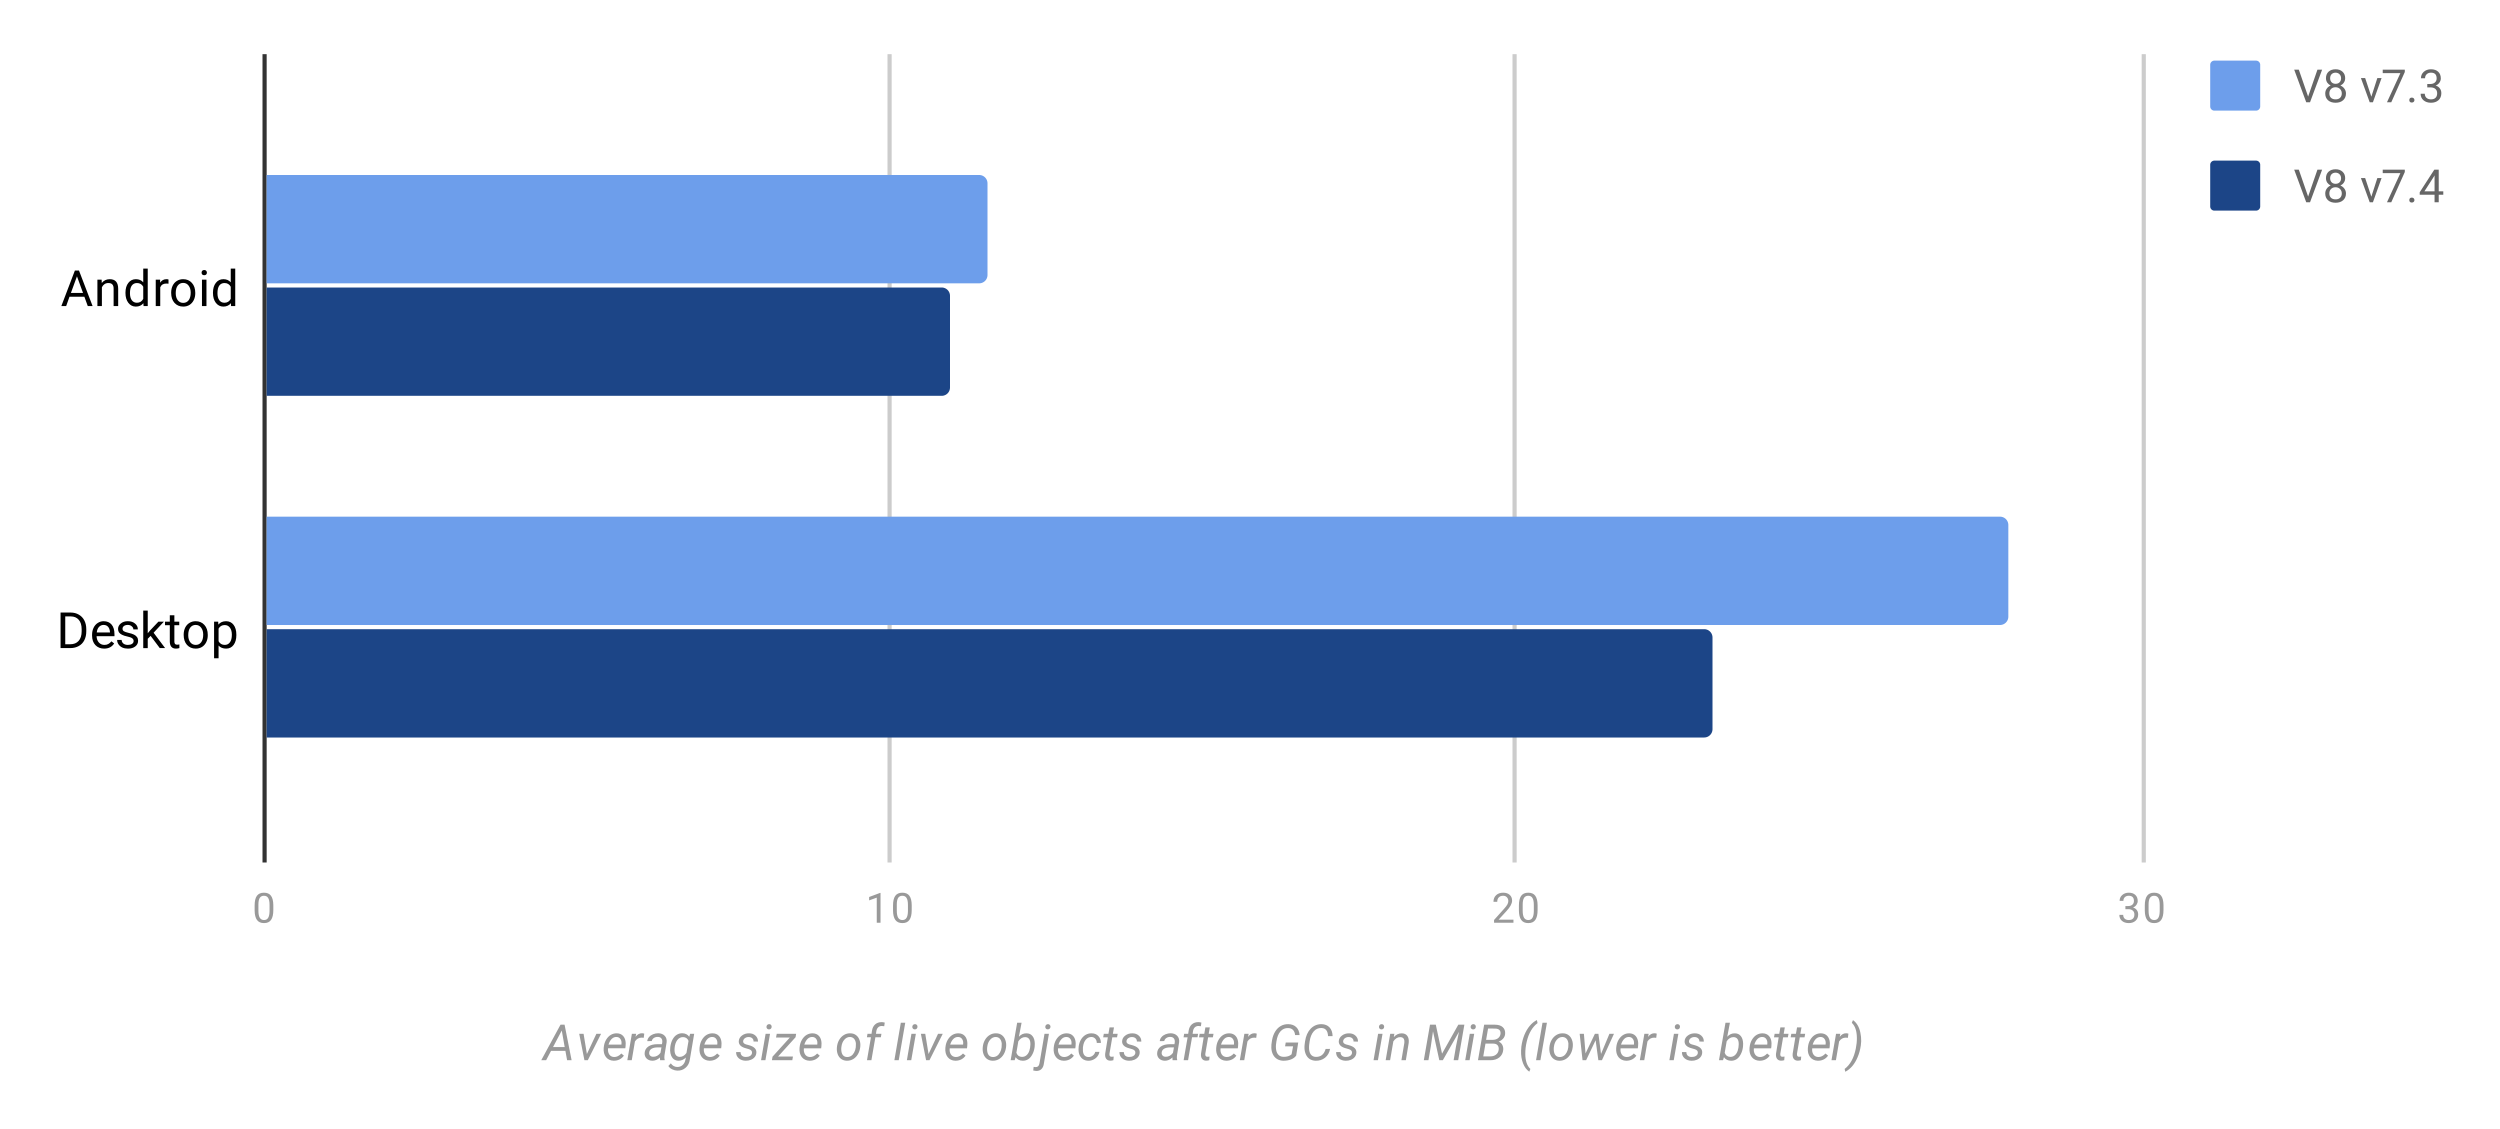
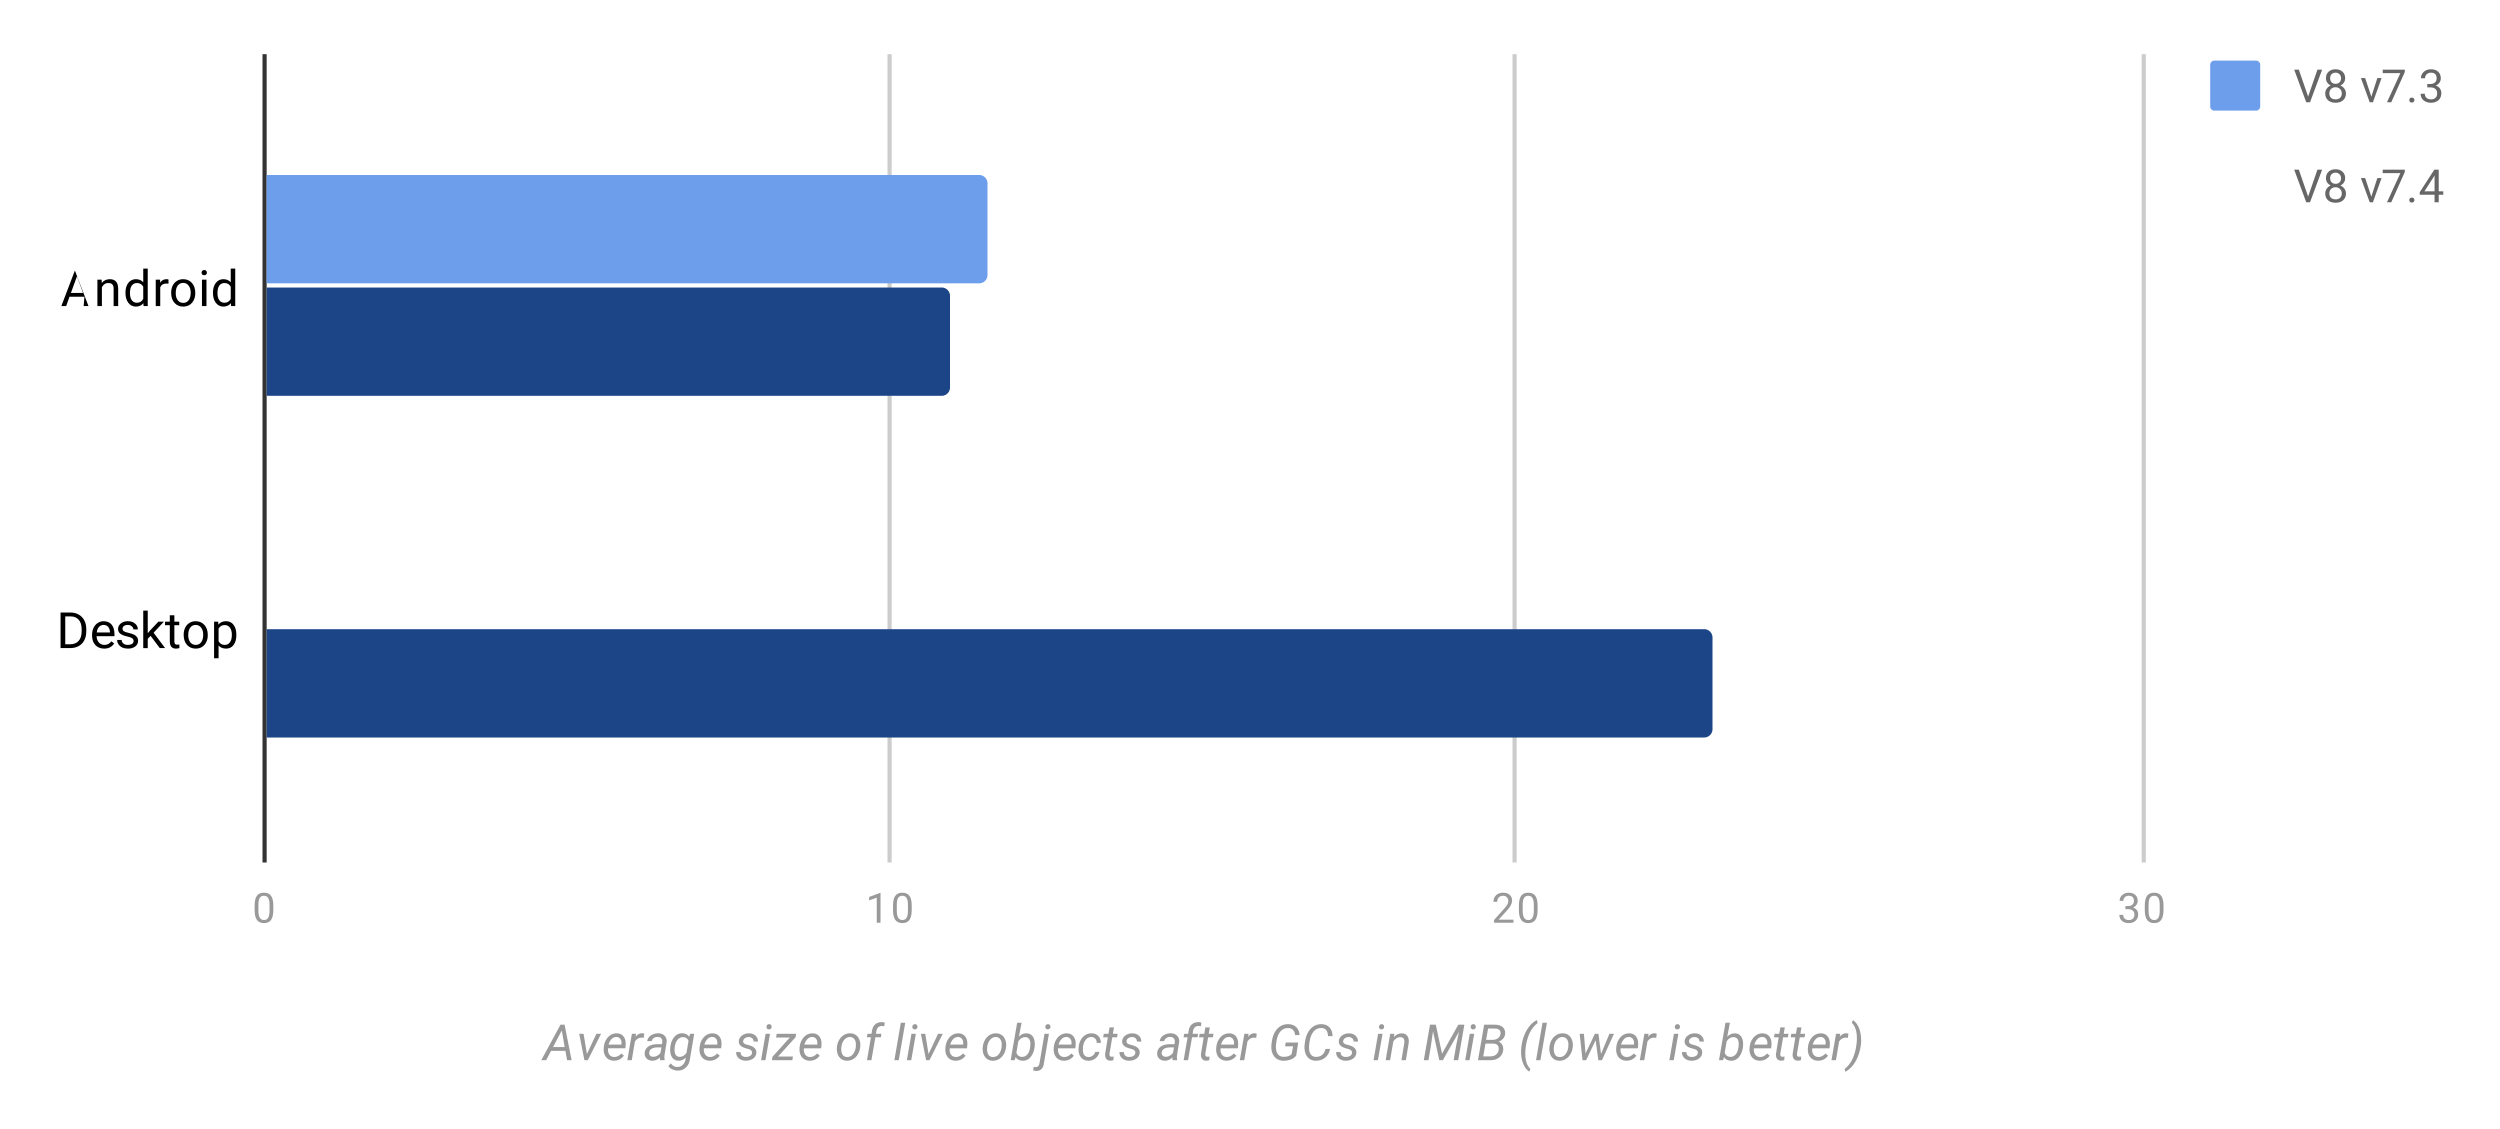
<svg xmlns="http://www.w3.org/2000/svg" fill="none" height="271" stroke-linecap="square" stroke-miterlimit="10" width="600">
  <clipPath id="a">
    <path d="m63.55 13.55h450.64v192.9h-450.64z" />
  </clipPath>
  <path d="m0 0h600v271h-600z" fill="#fff" />
  <path d="m63.5 13.5v193" stroke="#333" stroke-linecap="butt" />
  <path d="m213.5 13.5v193m150-193v193m151-193v193" stroke="#ccc" stroke-linecap="butt" />
  <path clip-path="url(#a)" d="m64 68v-26h171a2 2 0 0 1 2 2v22a2 2 0 0 1 -2 2z" />
  <path clip-path="url(#a)" d="m64 68v-26h171a2 2 0 0 1 2 2v22a2 2 0 0 1 -2 2z" fill="#6d9eeb" />
  <path clip-path="url(#a)" d="m64 150v-26h416a2 2 0 0 1 2 2v22a2 2 0 0 1 -2 2z" />
-   <path clip-path="url(#a)" d="m64 150v-26h416a2 2 0 0 1 2 2v22a2 2 0 0 1 -2 2z" fill="#6d9eeb" />
  <path clip-path="url(#a)" d="m64 95v-26h162a2 2 0 0 1 2 2v22a2 2 0 0 1 -2 2z" />
  <path clip-path="url(#a)" d="m64 95v-26h162a2 2 0 0 1 2 2v22a2 2 0 0 1 -2 2z" fill="#1c4587" />
  <path clip-path="url(#a)" d="m64 177v-26h345a2 2 0 0 1 2 2v22a2 2 0 0 1 -2 2z" />
  <path clip-path="url(#a)" d="m64 177v-26h345a2 2 0 0 1 2 2v22a2 2 0 0 1 -2 2z" fill="#1c4587" />
  <path d="m135.698 252.216h-3.453l-1.172 2.234h-1.172l4.625-8.531h.969l1.688 8.531h-1.079zm-2.969-.922h2.797l-.703-3.969zm8.125 1.672 2.282-4.86h1.125l-3.188 6.344h-.812l-1.25-6.344h1.047zm6.438 1.609q-1.188-.031-1.86-.875-.656-.86-.546-2.188l.03-.25q.095-.937.548-1.718.469-.782 1.125-1.172.672-.39 1.437-.375.969.015 1.531.64.563.625.61 1.704.016.375-.031.765l-.063.485h-4.14q-.11.859.28 1.468.391.594 1.173.625.937.016 1.734-.843l.61.515q-.407.578-1.032.906-.625.313-1.406.313zm.672-5.703q-.656-.016-1.14.453-.485.453-.782 1.375h3.094l.015-.094q.094-.734-.234-1.219-.328-.5-.953-.515zm6.531.203-.5-.047q-1.016 0-1.61.922l-.765 4.5h-1.063l1.094-6.344h1.031l-.156.735q.672-.891 1.578-.86.203 0 .516.094zm3.938 5.375q-.047-.172-.047-.328l.015-.344q-.86.813-1.844.797-.843-.016-1.374-.531-.516-.532-.47-1.313.063-1 .876-1.562.828-.563 2.172-.563h1.109l.078-.5q.047-.578-.234-.906-.266-.328-.828-.344-.547-.015-.97.266-.405.281-.5.734l-1.077.016q.062-.563.437-.985.375-.437.969-.671.61-.235 1.25-.235.984.031 1.531.61.563.578.469 1.53l-.516 3.141-.03.454q-.017.312.077.64l-.015.094zm-1.672-.828q.515.015.968-.235.453-.25.782-.703l.234-1.312h-.813q-1 0-1.53.312-.532.313-.594.891-.063.453.203.75.265.297.75.297zm4.109-2.36q.14-1.03.547-1.796.422-.766 1.016-1.125.609-.375 1.328-.36 1.093.031 1.656.844l.219-.719h.968l-1.047 6.203q-.171 1.22-1 1.938-.812.734-2 .703-.64-.016-1.234-.313-.594-.28-.922-.796l.594-.641q.578.844 1.516.875.765.016 1.28-.438.532-.437.704-1.265l.11-.563q-.766.782-1.813.766-.594-.031-1.031-.328-.422-.297-.672-.86-.235-.578-.266-1.28 0-.36.047-.845zm1.016.61q-.016.844.28 1.297.313.453.938.484.953.016 1.641-.937l.5-2.907q-.36-.875-1.281-.906-.86-.016-1.422.719-.547.719-.64 1.953zm8.406 2.703q-1.188-.031-1.86-.875-.656-.86-.546-2.188l.03-.25q.095-.937.548-1.718.469-.782 1.125-1.172.672-.39 1.437-.375.969.015 1.531.64.563.625.61 1.704.016.375-.031.765l-.063.485h-4.14q-.11.859.28 1.468.391.594 1.173.625.937.016 1.734-.843l.61.515q-.407.578-1.032.906-.625.313-1.406.313zm.672-5.703q-.656-.016-1.14.453-.485.453-.782 1.375h3.094l.015-.094q.094-.734-.234-1.219-.328-.5-.953-.515zm9.515 3.86q.094-.657-.718-.923l-1.11-.328q-1.39-.484-1.344-1.594.047-.828.766-1.359.719-.547 1.703-.531.953 0 1.547.562.61.547.594 1.422l-1.063-.015q.016-.47-.297-.766-.312-.297-.828-.313-.547-.015-.937.266-.375.266-.438.703-.078.547.672.797l.531.14q1.094.282 1.547.735.47.453.422 1.125-.031.594-.39 1.031-.344.438-.938.672-.578.235-1.234.219-1.016-.016-1.672-.594-.656-.578-.625-1.484h1.062q0 .531.328.86.344.312.938.312.578.015 1-.235.422-.25.484-.703zm3.22 1.718h-1.048l1.094-6.344h1.063l-1.11 6.344zm.874-8.656q.266-.016.438.156.187.172.187.453t-.172.469q-.172.172-.453.187-.281 0-.453-.172-.172-.171-.172-.437.016-.281.172-.453.172-.188.453-.203zm2.172 7.765h3.563l-.157.891h-4.89l.14-.844 4.156-4.594h-3.312l.172-.906h4.656l-.14.828zm7.547 1.016q-1.188-.031-1.86-.875-.656-.86-.546-2.188l.03-.25q.095-.937.548-1.718.469-.782 1.125-1.172.672-.39 1.437-.375.969.015 1.531.64.563.625.61 1.704.016.375-.031.765l-.063.485h-4.14q-.11.859.28 1.468.391.594 1.173.625.937.016 1.734-.843l.61.515q-.407.578-1.032.906-.625.313-1.406.313zm.672-5.703q-.656-.016-1.14.453-.485.453-.782 1.375h3.094l.015-.094q.094-.734-.234-1.219-.328-.5-.953-.515zm9.11-.875q.796 0 1.358.422.579.422.844 1.172.281.734.188 1.625l-.016.125q-.11.921-.547 1.671-.437.75-1.14 1.172-.688.407-1.532.391-.78-.016-1.359-.438-.563-.421-.828-1.14-.266-.735-.188-1.61.078-.984.516-1.765.453-.797 1.156-1.219.703-.437 1.547-.406zm-2.157 3.39q-.047.375 0 .766.062.703.406 1.11.36.406.953.421.531.016.969-.25.453-.28.75-.843.313-.563.39-1.25.048-.547.032-.907-.078-.718-.438-1.125-.359-.406-.953-.437-.812-.016-1.39.656-.578.656-.703 1.734zm6.156 3.063.953-5.5h-.969l.141-.844h.969l.11-.75q.156-.953.734-1.484.625-.563 1.578-.563.297 0 .75.11l-.125.875q-.281-.047-.578-.063-.547 0-.891.344t-.422.906l-.094.625h1.313l-.14.844h-1.313l-.953 5.5zm7.625 0h-1.047l1.547-9h1.063zm3 0h-1.047l1.094-6.344h1.063zm.875-8.656q.266-.016.438.156.187.172.187.453t-.172.469q-.172.172-.453.187-.281 0-.453-.172-.172-.171-.172-.437.016-.281.172-.453.172-.188.453-.203zm3.281 7.172 2.282-4.86h1.125l-3.188 6.344h-.812l-1.25-6.344h1.047zm6.438 1.609q-1.188-.031-1.86-.875-.656-.86-.546-2.188l.03-.25q.095-.937.548-1.718.469-.782 1.125-1.172.672-.39 1.437-.375.969.015 1.531.64.563.625.61 1.704.016.375-.031.765l-.063.485h-4.14q-.11.859.28 1.468.391.594 1.173.625.937.016 1.734-.843l.61.515q-.407.578-1.032.906-.625.313-1.406.313zm.672-5.703q-.656-.016-1.14.453-.485.453-.782 1.375h3.094l.015-.094q.094-.734-.234-1.219-.328-.5-.953-.515zm9.11-.875q.796 0 1.358.422.579.422.844 1.172.281.734.188 1.625l-.016.125q-.11.921-.547 1.671-.437.75-1.14 1.172-.688.407-1.532.391-.78-.016-1.359-.438-.563-.421-.828-1.14-.266-.735-.188-1.61.078-.984.516-1.765.453-.797 1.156-1.219.703-.437 1.547-.406zm-2.157 3.39q-.047.375 0 .766.062.703.406 1.11.36.406.953.421.531.016.969-.25.453-.28.75-.843.313-.563.39-1.25.048-.547.032-.907-.078-.718-.438-1.125-.359-.406-.953-.437-.812-.016-1.39.656-.578.656-.703 1.734zm11.39-.078q-.124.97-.546 1.75-.407.782-1 1.157-.594.375-1.313.359-1.14-.031-1.703-.86l-.219.735h-.969l1.563-9h1.063l-.641 3.36q.766-.844 1.844-.813.922.015 1.422.672.515.64.546 1.797 0 .375-.03.718zm-1.015-.609q.031-.86-.281-1.313-.297-.453-.938-.484-.984-.016-1.672 1l-.469 2.766q.344.953 1.313.984.625.016 1.094-.375.469-.39.703-1.094.234-.703.25-1.484zm4.453-2.594-1.203 7.094q-.11.906-.594 1.375t-1.266.453q-.312-.016-.703-.11l.094-.874q.219.047.5.062.75 0 .906-.906l1.203-7.094zm-.875-1.656q0-.281.172-.453.172-.188.453-.203.266-.016.438.172.187.171.187.437 0 .281-.188.469-.171.172-.453.172-.25.015-.437-.157-.172-.171-.172-.437zm4.422 8.125q-1.188-.031-1.86-.875-.656-.86-.546-2.188l.03-.25q.095-.937.548-1.718.469-.782 1.125-1.172.672-.39 1.437-.375.969.015 1.531.64.563.625.61 1.704.016.375-.031.765l-.063.485h-4.14q-.11.859.28 1.468.391.594 1.173.625.937.016 1.734-.843l.61.515q-.407.578-1.032.906-.625.313-1.406.313zm.672-5.703q-.656-.016-1.14.453-.485.453-.782 1.375h3.094l.015-.094q.094-.734-.234-1.219-.328-.5-.953-.515zm5.265 4.812q.563.016 1.016-.328.469-.344.61-.906h1q-.094.594-.485 1.094-.375.484-.969.765-.594.282-1.219.266-.796-.016-1.343-.422-.547-.406-.813-1.125-.25-.719-.156-1.61l.016-.296q.125-.906.546-1.625.422-.719 1.094-1.125.688-.406 1.5-.375 1 .015 1.594.672.594.64.594 1.625h-.985q-.015-.625-.359-1-.328-.39-.89-.422-.829-.016-1.376.625-.546.625-.687 1.765l-.016.157q-.031.375 0 .765.031.688.375 1.094.344.39.953.406zm6.125-7.109-.265 1.531h1.156l-.156.844h-1.14l-.673 3.938q-.015.156 0 .28.047.454.5.454.188 0 .516-.047l-.078.875q-.39.11-.781.11-.625-.016-.954-.47-.312-.453-.234-1.218l.64-3.922h-1.124l.156-.844h1.11l.265-1.531zm5.125 6.156q.094-.656-.718-.922l-1.11-.328q-1.39-.484-1.344-1.594.047-.828.766-1.359.719-.547 1.703-.531.953 0 1.547.562.61.547.594 1.422l-1.063-.015q.016-.47-.296-.766-.313-.297-.829-.313-.546-.015-.937.266-.375.266-.438.703-.078.547.672.797l.531.14q1.094.282 1.547.735.47.453.422 1.125-.031.594-.39 1.031-.344.438-.938.672-.578.235-1.234.219-1.016-.016-1.672-.594-.656-.578-.625-1.484h1.062q0 .531.329.86.343.312.937.312.578.015 1-.235.422-.25.484-.703zm8.954 1.719q-.047-.172-.047-.328l.015-.344q-.86.813-1.844.797-.843-.016-1.375-.531-.515-.532-.468-1.313.062-1 .875-1.562.828-.563 2.172-.563h1.109l.078-.5q.047-.578-.234-.906-.266-.328-.828-.344-.547-.015-.97.266-.405.281-.5.734l-1.077.016q.062-.563.437-.985.375-.437.969-.671.61-.235 1.25-.235.984.031 1.531.61.563.578.469 1.53l-.516 3.141-.03.454q-.017.312.077.64l-.015.094h-1.079zm-1.672-.828q.515.015.968-.235.454-.25.782-.703l.234-1.312h-.813q-1 0-1.53.312-.532.313-.594.891-.063.453.203.75.265.297.75.297zm4.312.828.953-5.5h-.969l.141-.844h.969l.11-.75q.156-.953.734-1.484.625-.563 1.578-.563.297 0 .75.11l-.125.875q-.281-.047-.578-.063-.547 0-.891.344t-.422.906l-.094.625h1.313l-.14.844h-1.313l-.953 5.5zm6.281-7.875-.265 1.531h1.156l-.156.844h-1.14l-.673 3.938q-.015.156 0 .28.047.454.5.454.188 0 .516-.047l-.078.875q-.39.11-.781.11-.625-.016-.954-.47-.312-.453-.234-1.218l.64-3.922h-1.124l.156-.844h1.11l.265-1.531zm3.938 8q-1.188-.031-1.86-.875-.656-.86-.546-2.188l.03-.25q.095-.937.548-1.718.469-.782 1.125-1.172.672-.39 1.437-.375.969.015 1.531.64.563.625.61 1.704.016.375-.031.765l-.063.485h-4.14q-.11.859.28 1.468.391.594 1.173.625.937.016 1.734-.843l.61.515q-.407.578-1.032.906-.625.313-1.406.313zm.672-5.703q-.656-.016-1.14.453-.485.453-.782 1.375h3.094l.015-.094q.094-.734-.234-1.219-.328-.5-.953-.515zm6.531.203-.5-.047q-1.016 0-1.61.922l-.765 4.5h-1.063l1.094-6.344h1.031l-.156.735q.672-.891 1.578-.86.204 0 .516.094zm9.594 4.25q-.422.61-1.25.938-.813.312-1.86.312-.843-.031-1.468-.406t-.985-1.063q-.36-.703-.406-1.594-.047-.703.172-1.89.219-1.188.75-2.047.531-.875 1.328-1.328.797-.469 1.828-.453 1.203.031 1.906.718.704.672.797 1.907h-1.078q-.078-.797-.5-1.235-.422-.437-1.156-.453-1.11-.047-1.86.797-.734.828-.968 2.422l-.11.813-.015.453q0 1.156.469 1.78.484.626 1.343.641 1.235.032 1.953-.609l.36-1.906h-1.922l.156-.922h3zm8.125-1.594q-.235 1.328-1.188 2.11-.953.765-2.281.734-.797-.031-1.39-.39-.594-.376-.923-1.079-.328-.703-.359-1.547-.015-.484.047-.937l.094-.703q.281-1.922 1.344-3.032 1.078-1.109 2.625-1.093 1.203.031 1.906.781.703.75.734 2.094h-1.094q-.078-1.797-1.406-1.938l-.187-.015q-1.11-.032-1.86.828-.734.86-.953 2.328l-.125.89-.031.516q-.031 1.078.375 1.719.422.625 1.25.656.89.016 1.469-.437.593-.454.89-1.47zm5.265 1q.094-.656-.718-.922l-1.11-.328q-1.39-.484-1.344-1.594.047-.828.766-1.359.719-.547 1.703-.531.953 0 1.547.562.61.547.594 1.422l-1.063-.015q.016-.47-.296-.766-.313-.297-.829-.313-.546-.015-.937.266-.375.266-.438.703-.078.547.672.797l.531.14q1.094.282 1.547.735.47.453.422 1.125-.031.594-.39 1.031-.344.438-.938.672-.578.235-1.234.219-1.016-.016-1.672-.594-.656-.578-.625-1.484h1.062q0 .531.329.86.343.312.937.312.578.015 1-.235.422-.25.484-.703zm6.22 1.719h-1.048l1.094-6.344h1.063l-1.11 6.344zm.874-8.656q.266-.016.438.156.187.172.187.453t-.172.469q-.172.172-.453.187-.281 0-.453-.172-.172-.171-.172-.437.016-.281.172-.453.172-.188.453-.203zm3.078 2.312-.14.797q.843-.937 1.937-.906.89.015 1.313.625.437.594.328 1.672l-.688 4.156h-1.062l.703-4.172q.031-.281 0-.531-.094-.828-.969-.844-.953-.016-1.672 1.016l-.781 4.531h-1.063l1.094-6.344zm9.938-2.187 1.5 6.953 3.906-6.953h1.453l-1.484 8.531h-1.094l.578-3.375.703-3.438-3.875 6.813h-.844l-1.515-6.938-.531 3.672-.563 3.266h-1.11l1.485-8.531h1.39zm8.11 8.531h-1.048l1.094-6.344h1.063l-1.11 6.344zm.874-8.656q.266-.016.438.156.187.172.187.453t-.172.469q-.172.172-.453.187-.281 0-.453-.172-.172-.171-.172-.437.016-.281.172-.453.172-.188.453-.203zm1.14 8.656 1.485-8.531h2.5q1.313 0 1.953.593.656.579.578 1.625-.109 1.235-1.546 1.86.578.219.859.765.281.532.234 1.172-.094 1.157-.937 1.844-.828.672-2.156.672zm1.798-3.984-.532 3.062h1.735q.797 0 1.328-.422.547-.422.64-1.156.079-.688-.25-1.078-.312-.39-1-.406zm.156-.907h1.594q.734 0 1.25-.375.515-.39.609-1.047.063-.625-.25-.937-.313-.328-1.063-.344l-1.671-.015-.47 2.718zm8.484 1.453q.188-1.359.703-2.64.532-1.281 1.297-2.188.766-.906 1.703-1.375l.157.735q-.922.687-1.579 1.797-.656 1.093-1.015 2.625-.36 1.515-.344 2.984 0 1.219.313 2.14.312.922.906 1.454l-.266.656q-.984-.672-1.5-2.016-.515-1.328-.469-3.03.016-.563.079-1.079zm4.547 3.438h-1.047l1.547-9h1.063zm5.375-6.453q.797 0 1.36.422.578.422.843 1.172.281.734.188 1.625l-.016.125q-.11.921-.547 1.671-.437.75-1.14 1.172-.688.407-1.532.391-.78-.016-1.359-.438-.563-.421-.828-1.14-.266-.735-.188-1.61.079-.984.516-1.765.453-.797 1.156-1.219.703-.437 1.547-.406zm-2.156 3.39q-.047.375 0 .766.062.703.406 1.11.36.406.953.421.531.016.969-.25.453-.28.75-.843.313-.563.39-1.25.048-.547.032-.907-.078-.718-.438-1.125-.359-.406-.953-.437-.812-.016-1.39.656-.579.656-.704 1.734zm11.328 1.563 2.016-4.844h1.093l-2.89 6.344h-.86l-.656-4.797-2.281 4.797h-.86l-.687-6.344h1.016l.39 4.719 2.25-4.719h.844zm6.047 1.625q-1.188-.031-1.86-.875-.656-.86-.546-2.188l.03-.25q.095-.937.548-1.718.469-.782 1.125-1.172.672-.39 1.437-.375.969.015 1.531.64.563.625.61 1.704.016.375-.031.765l-.063.485h-4.14q-.11.859.28 1.468.391.594 1.173.625.937.016 1.734-.843l.61.515q-.407.578-1.032.906-.625.313-1.406.313zm.672-5.703q-.656-.016-1.14.453-.485.453-.782 1.375h3.094l.015-.094q.094-.734-.234-1.219-.328-.5-.953-.515zm6.531.203-.5-.047q-1.016 0-1.61.922l-.765 4.5h-1.063l1.094-6.344h1.031l-.156.735q.672-.891 1.578-.86.204 0 .516.094zm4.203 5.375h-1.047l1.094-6.344h1.063zm.875-8.656q.266-.016.438.156.187.172.187.453t-.172.469q-.172.172-.453.187-.281 0-.453-.172-.172-.171-.172-.437.016-.281.172-.453.172-.188.453-.203zm4.906 6.937q.094-.656-.718-.922l-1.11-.328q-1.39-.484-1.344-1.594.047-.828.766-1.359.719-.547 1.703-.531.953 0 1.547.562.61.547.594 1.422l-1.063-.015q.016-.47-.296-.766-.313-.297-.829-.313-.546-.015-.937.266-.375.266-.438.703-.078.547.672.797l.531.14q1.094.282 1.547.735.47.453.422 1.125-.031.594-.39 1.031-.344.438-.938.672-.578.235-1.234.219-1.016-.016-1.672-.594-.656-.578-.625-1.484h1.062q0 .531.329.86.343.312.937.312.578.015 1-.235.422-.25.484-.703zm10.829-1.422q-.125.97-.547 1.75-.407.782-1 1.157-.594.375-1.313.359-1.14-.031-1.703-.86l-.219.735h-.969l1.563-9h1.063l-.641 3.36q.766-.844 1.844-.813.921.015 1.421.672.516.64.547 1.797 0 .375-.03.718l-.017.125zm-1.016-.609q.031-.86-.281-1.313-.297-.453-.938-.484-.984-.016-1.672 1l-.469 2.766q.344.953 1.313.984.625.016 1.094-.375.469-.39.703-1.094.234-.703.25-1.484zm5 3.875q-1.188-.031-1.86-.875-.656-.86-.546-2.188l.03-.25q.095-.937.548-1.718.469-.782 1.125-1.172.672-.39 1.437-.375.969.015 1.531.64.563.625.61 1.704.016.375-.031.765l-.063.485h-4.14q-.11.859.28 1.468.391.594 1.173.625.937.016 1.734-.843l.61.515q-.407.578-1.032.906-.625.313-1.406.313zm.672-5.703q-.656-.016-1.14.453-.485.453-.782 1.375h3.094l.015-.094q.094-.734-.234-1.219-.328-.5-.953-.515zm5.39-2.297-.265 1.531h1.156l-.156.844h-1.14l-.673 3.938q-.015.156 0 .28.047.454.5.454.188 0 .516-.047l-.078.875q-.39.11-.781.11-.625-.016-.954-.47-.312-.453-.234-1.218l.64-3.922h-1.124l.156-.844h1.11l.265-1.531zm4 0-.265 1.531h1.156l-.156.844h-1.14l-.673 3.938q-.015.156 0 .28.047.454.5.454.188 0 .516-.047l-.078.875q-.39.11-.781.11-.625-.016-.954-.47-.312-.453-.234-1.218l.64-3.922h-1.124l.156-.844h1.11l.265-1.531zm3.938 8q-1.188-.031-1.86-.875-.656-.86-.546-2.188l.03-.25q.095-.937.548-1.718.469-.782 1.125-1.172.672-.39 1.437-.375.969.015 1.531.64.563.625.61 1.704.016.375-.031.765l-.063.485h-4.14q-.11.859.28 1.468.391.594 1.173.625.937.016 1.734-.843l.61.515q-.407.578-1.032.906-.625.313-1.406.313zm.672-5.703q-.656-.016-1.14.453-.485.453-.782 1.375h3.094l.015-.094q.094-.734-.234-1.219-.328-.5-.953-.515zm6.531.203-.5-.047q-1.016 0-1.61.922l-.765 4.5h-1.063l1.094-6.344h1.031l-.156.735q.672-.891 1.578-.86.204 0 .516.094zm3.078 1.953q-.203 1.422-.75 2.703-.531 1.266-1.281 2.14-.75.876-1.672 1.345l-.156-.672q2-1.516 2.672-4.86.28-1.359.265-2.609-.031-2.5-1.219-3.594l.282-.656q.656.453 1.11 1.219.452.75.655 1.765.22 1 .204 2.078-.032.563-.094 1.063z" fill="#999" />
-   <path d="m20.253 71.223h-3.578l-.797 2.234h-1.156l3.25-8.53h.984l3.266 8.53h-1.156zm-3.234-.922h2.906l-1.453-3.984zm7.375-3.187.031.797q.734-.907 1.906-.907 2.016 0 2.032 2.266v4.187h-1.094v-4.203q0-.672-.313-1-.297-.328-.953-.328-.531 0-.937.281-.391.282-.61.735v4.515h-1.078v-6.343zm5.719 3.125q0-1.47.687-2.344.688-.89 1.812-.89 1.11 0 1.766.75v-3.298h1.078v9h-1l-.047-.687q-.656.812-1.812.812-1.094 0-1.797-.906-.688-.906-.688-2.36v-.077zm1.078.125q0 1.078.437 1.687.453.61 1.234.61 1.032 0 1.516-.938v-2.906q-.484-.89-1.5-.89-.797 0-1.25.609-.437.609-.437 1.828zm9.25-2.282q-.25-.03-.532-.03-1.078 0-1.453.905v4.5h-1.078v-6.343h1.047l.016.734q.53-.844 1.515-.844.313 0 .485.078zm.64 2.141q0-.922.36-1.672.375-.75 1.03-1.14.657-.407 1.485-.407 1.297 0 2.094.89.813.892.813 2.392v.078q0 .922-.36 1.656-.36.734-1.016 1.156-.656.406-1.515.406-1.281 0-2.094-.89-.797-.906-.797-2.39zm1.094.14q0 1.048.484 1.688.5.64 1.313.64.828 0 1.312-.64.485-.656.485-1.828 0-1.031-.5-1.672-.485-.656-1.313-.656-.797 0-1.297.64-.484.626-.484 1.829zm7.375 3.094h-1.078v-6.343h1.078zm-1.172-8.015q0-.266.156-.453.172-.188.485-.188.312 0 .468.188.172.187.172.453 0 .25-.172.437-.156.172-.468.172-.313 0-.485-.172-.156-.187-.156-.437zm2.734 4.797q0-1.47.688-2.344.688-.89 1.813-.89 1.109 0 1.765.75v-3.298h1.078v9h-1l-.047-.687q-.656.812-1.812.812-1.094 0-1.797-.906-.688-.906-.688-2.36zm1.079.125q0 1.078.437 1.687.453.61 1.234.61 1.032 0 1.516-.938v-2.906q-.484-.89-1.5-.89-.797 0-1.25.609-.437.609-.437 1.828zm-37.657 85.179v-8.532h2.422q1.11 0 1.953.5.86.485 1.329 1.39.468.907.468 2.095v.53q0 1.22-.468 2.126-.454.906-1.329 1.39-.859.485-2 .5h-2.375zm1.125-7.61v6.688h1.188q1.297 0 2.015-.797.735-.813.735-2.313v-.5q0-1.453-.688-2.25-.671-.812-1.937-.828zm9.344 7.735q-1.297 0-2.11-.844-.796-.86-.796-2.281v-.188q0-.953.36-1.687.359-.75 1-1.157.655-.422 1.405-.422 1.235 0 1.922.813.688.812.688 2.328v.453h-4.297q.031.938.547 1.516.531.578 1.344.578.562 0 .953-.234.406-.235.719-.625l.656.515q-.797 1.235-2.39 1.235zm-.14-5.688q-.657 0-1.11.484-.437.47-.531 1.329h3.172v-.079q-.047-.828-.453-1.28-.391-.454-1.078-.454zm7.203 3.875q0-.437-.344-.672-.328-.25-1.156-.422-.813-.172-1.297-.422-.485-.25-.719-.578-.219-.343-.219-.812 0-.781.657-1.313.656-.547 1.687-.547 1.078 0 1.734.563.672.547.672 1.406h-1.078q0-.437-.39-.75-.375-.328-.938-.328-.594 0-.938.266-.328.25-.328.656 0 .39.313.594.312.203 1.125.39.812.172 1.312.422t.735.61q.25.359.25.859 0 .86-.688 1.375-.672.516-1.75.516-.765 0-1.36-.266-.577-.281-.905-.766-.328-.484-.328-1.047h1.078q.03.547.437.875.406.313 1.078.313.61 0 .985-.25t.375-.672zm4.078-1.25-.688.703v2.235h-1.078v-9h1.078v5.437l.578-.687 1.985-2.094h1.312l-2.469 2.656 2.766 3.688h-1.281zm5.703-4.937v1.53h1.172v.845h-1.172v3.921q0 .391.156.579.156.187.531.187.188 0 .516-.062v.875q-.422.125-.828.125-.719 0-1.094-.438-.375-.453-.375-1.266v-3.921h-1.156v-.844h1.156v-1.531zm2.234 4.64q0-.922.36-1.672.375-.75 1.03-1.14.657-.407 1.485-.407 1.297 0 2.094.891.813.89.813 2.39v.079q0 .922-.36 1.656-.36.734-1.016 1.156-.656.407-1.515.407-1.281 0-2.094-.891-.797-.906-.797-2.39zm1.094.14q0 1.048.484 1.688.5.64 1.313.64.828 0 1.312-.64.485-.656.485-1.828 0-1.031-.5-1.672-.485-.656-1.313-.656-.797 0-1.297.64-.484.626-.484 1.829zm11.547 0q0 1.438-.656 2.329-.657.89-1.797.89-1.157 0-1.813-.734v3.047h-1.078v-8.78h.984l.047.703q.672-.813 1.844-.813 1.14 0 1.797.86.672.86.672 2.39v.11zm-1.078-.124q0-1.078-.469-1.688-.453-.625-1.25-.625-.984 0-1.469.86v3.03q.485.876 1.485.876.78 0 1.234-.61.469-.624.469-1.843z" fill="#000" />
+   <path d="m20.253 71.223h-3.578l-.797 2.234h-1.156l3.25-8.53l3.266 8.53h-1.156zm-3.234-.922h2.906l-1.453-3.984zm7.375-3.187.031.797q.734-.907 1.906-.907 2.016 0 2.032 2.266v4.187h-1.094v-4.203q0-.672-.313-1-.297-.328-.953-.328-.531 0-.937.281-.391.282-.61.735v4.515h-1.078v-6.343zm5.719 3.125q0-1.47.687-2.344.688-.89 1.812-.89 1.11 0 1.766.75v-3.298h1.078v9h-1l-.047-.687q-.656.812-1.812.812-1.094 0-1.797-.906-.688-.906-.688-2.36v-.077zm1.078.125q0 1.078.437 1.687.453.61 1.234.61 1.032 0 1.516-.938v-2.906q-.484-.89-1.5-.89-.797 0-1.25.609-.437.609-.437 1.828zm9.25-2.282q-.25-.03-.532-.03-1.078 0-1.453.905v4.5h-1.078v-6.343h1.047l.016.734q.53-.844 1.515-.844.313 0 .485.078zm.64 2.141q0-.922.36-1.672.375-.75 1.03-1.14.657-.407 1.485-.407 1.297 0 2.094.89.813.892.813 2.392v.078q0 .922-.36 1.656-.36.734-1.016 1.156-.656.406-1.515.406-1.281 0-2.094-.89-.797-.906-.797-2.39zm1.094.14q0 1.048.484 1.688.5.64 1.313.64.828 0 1.312-.64.485-.656.485-1.828 0-1.031-.5-1.672-.485-.656-1.313-.656-.797 0-1.297.64-.484.626-.484 1.829zm7.375 3.094h-1.078v-6.343h1.078zm-1.172-8.015q0-.266.156-.453.172-.188.485-.188.312 0 .468.188.172.187.172.453 0 .25-.172.437-.156.172-.468.172-.313 0-.485-.172-.156-.187-.156-.437zm2.734 4.797q0-1.47.688-2.344.688-.89 1.813-.89 1.109 0 1.765.75v-3.298h1.078v9h-1l-.047-.687q-.656.812-1.812.812-1.094 0-1.797-.906-.688-.906-.688-2.36zm1.079.125q0 1.078.437 1.687.453.61 1.234.61 1.032 0 1.516-.938v-2.906q-.484-.89-1.5-.89-.797 0-1.25.609-.437.609-.437 1.828zm-37.657 85.179v-8.532h2.422q1.11 0 1.953.5.86.485 1.329 1.39.468.907.468 2.095v.53q0 1.22-.468 2.126-.454.906-1.329 1.39-.859.485-2 .5h-2.375zm1.125-7.61v6.688h1.188q1.297 0 2.015-.797.735-.813.735-2.313v-.5q0-1.453-.688-2.25-.671-.812-1.937-.828zm9.344 7.735q-1.297 0-2.11-.844-.796-.86-.796-2.281v-.188q0-.953.36-1.687.359-.75 1-1.157.655-.422 1.405-.422 1.235 0 1.922.813.688.812.688 2.328v.453h-4.297q.031.938.547 1.516.531.578 1.344.578.562 0 .953-.234.406-.235.719-.625l.656.515q-.797 1.235-2.39 1.235zm-.14-5.688q-.657 0-1.11.484-.437.47-.531 1.329h3.172v-.079q-.047-.828-.453-1.28-.391-.454-1.078-.454zm7.203 3.875q0-.437-.344-.672-.328-.25-1.156-.422-.813-.172-1.297-.422-.485-.25-.719-.578-.219-.343-.219-.812 0-.781.657-1.313.656-.547 1.687-.547 1.078 0 1.734.563.672.547.672 1.406h-1.078q0-.437-.39-.75-.375-.328-.938-.328-.594 0-.938.266-.328.25-.328.656 0 .39.313.594.312.203 1.125.39.812.172 1.312.422t.735.61q.25.359.25.859 0 .86-.688 1.375-.672.516-1.75.516-.765 0-1.36-.266-.577-.281-.905-.766-.328-.484-.328-1.047h1.078q.03.547.437.875.406.313 1.078.313.61 0 .985-.25t.375-.672zm4.078-1.25-.688.703v2.235h-1.078v-9h1.078v5.437l.578-.687 1.985-2.094h1.312l-2.469 2.656 2.766 3.688h-1.281zm5.703-4.937v1.53h1.172v.845h-1.172v3.921q0 .391.156.579.156.187.531.187.188 0 .516-.062v.875q-.422.125-.828.125-.719 0-1.094-.438-.375-.453-.375-1.266v-3.921h-1.156v-.844h1.156v-1.531zm2.234 4.64q0-.922.36-1.672.375-.75 1.03-1.14.657-.407 1.485-.407 1.297 0 2.094.891.813.89.813 2.39v.079q0 .922-.36 1.656-.36.734-1.016 1.156-.656.407-1.515.407-1.281 0-2.094-.891-.797-.906-.797-2.39zm1.094.14q0 1.048.484 1.688.5.64 1.313.64.828 0 1.312-.64.485-.656.485-1.828 0-1.031-.5-1.672-.485-.656-1.313-.656-.797 0-1.297.64-.484.626-.484 1.829zm11.547 0q0 1.438-.656 2.329-.657.89-1.797.89-1.157 0-1.813-.734v3.047h-1.078v-8.78h.984l.047.703q.672-.813 1.844-.813 1.14 0 1.797.86.672.86.672 2.39v.11zm-1.078-.124q0-1.078-.469-1.688-.453-.625-1.25-.625-.984 0-1.469.86v3.03q.485.876 1.485.876.78 0 1.234-.61.469-.624.469-1.843z" fill="#000" />
  <path d="m65.597 218.419q0 1.578-.547 2.36-.531.765-1.688.765-1.14 0-1.687-.75-.547-.75-.563-2.25v-1.203q0-1.579.532-2.329.547-.765 1.703-.765 1.156 0 1.687.734.547.735.563 2.266zm-.906-1.235q0-1.156-.329-1.672-.312-.53-1.015-.53-.688 0-1.016.53-.312.516-.312 1.594v1.453q0 1.157.328 1.703.344.547 1.015.547.672 0 .985-.515.328-.516.344-1.625zm146.635 4.266h-.906v-6.016l-1.829.657v-.813l2.594-.969h.14v7.141zm7.484-3.031q0 1.578-.547 2.36-.53.765-1.687.765-1.14 0-1.688-.75-.547-.75-.562-2.25v-1.203q0-1.579.531-2.329.547-.765 1.703-.765 1.156 0 1.688.734.547.735.562 2.266zm-.906-1.235q0-1.156-.328-1.672-.313-.53-1.016-.53-.687 0-1.015.53-.313.516-.313 1.594v1.453q0 1.157.328 1.703.344.547 1.016.547t.984-.515q.328-.516.344-1.625zm145.323 4.266h-4.657v-.656l2.454-2.735q.546-.609.75-1 .218-.39.218-.812 0-.547-.343-.906-.329-.36-.891-.36-.672 0-1.047.39-.375.376-.375 1.063h-.906q0-.984.625-1.578.64-.61 1.703-.61.984 0 1.562.516.579.516.579 1.391 0 1.047-1.344 2.5l-1.89 2.063h3.562zm5.797-3.031q0 1.578-.547 2.36-.532.765-1.688.765-1.14 0-1.687-.75-.547-.75-.563-2.25v-1.203q0-1.579.531-2.329.547-.765 1.704-.765 1.156 0 1.687.734.547.735.563 2.266zm-.907-1.235q0-1.156-.328-1.672-.312-.53-1.015-.53-.688 0-1.016.53-.313.516-.313 1.594v1.453q0 1.157.329 1.703.343.547 1.015.547.672 0 .985-.515.328-.516.343-1.625zm141.979.266h.672q.64 0 1-.328.375-.328.375-.89 0-1.25-1.25-1.25-.578 0-.937.343-.344.328-.344.875h-.906q0-.844.625-1.39.625-.563 1.562-.563 1.016 0 1.578.531.578.531.578 1.469 0 .469-.296.906-.297.438-.829.656.594.172.907.61.328.422.328 1.047 0 .953-.625 1.515-.625.563-1.625.563t-1.64-.532q-.626-.546-.626-1.437h.922q0 .563.36.906.359.328.984.328.656 0 1-.343.344-.344.344-.985 0-.61-.391-.937-.375-.344-1.094-.344h-.672zm9.14.969q0 1.578-.546 2.36-.531.765-1.688.765-1.14 0-1.687-.75-.547-.75-.563-2.25v-1.203q0-1.579.532-2.329.547-.765 1.703-.765 1.156 0 1.687.734.547.735.563 2.266v1.172zm-.905-1.235q0-1.156-.328-1.672-.313-.53-1.016-.53-.688 0-1.016.53-.312.516-.312 1.594v1.453q0 1.157.328 1.703.344.547 1.016.547.671 0 .984-.515.328-.516.344-1.625z" fill="#999" />
  <path d="m530.45 15.55a1 1 0 0 1 1-1h10a1 1 0 0 1 1 1v10a1 1 0 0 1 -1 1h-10a1 1 0 0 1 -1-1z" fill="#6d9eeb" />
  <path d="m553.95 23.175 2.234-6.453h1.125l-2.906 7.828h-.906l-2.89-7.828h1.109zm8.89-4.406q0 .594-.312 1.047-.297.453-.828.718.61.25.969.766.36.5.36 1.14 0 1.016-.688 1.626-.688.593-1.797.593-1.14 0-1.813-.593-.672-.61-.672-1.625 0-.641.344-1.141.344-.516.953-.781-.515-.25-.828-.703-.297-.47-.297-1.047 0-.985.625-1.563.64-.578 1.688-.578 1.031 0 1.656.578.64.578.64 1.563zm-.812 3.656q0-.656-.422-1.063-.406-.421-1.078-.421t-1.078.406q-.406.406-.406 1.078 0 .656.39 1.047.407.375 1.11.375.687 0 1.078-.375.406-.39.406-1.047zm-1.484-4.984q-.594 0-.953.359-.36.36-.36.984 0 .594.36.97.359.358.953.358t.953-.359q.36-.375.36-.969 0-.593-.376-.968-.375-.375-.937-.375zm8.578 5.765 1.437-4.468h1.016l-2.078 5.812h-.766l-2.11-5.813h1.017l1.484 4.47zm8.031-5.922-3.25 7.266h-1.031l3.219-7h-4.235v-.828h5.297zm1.078 6.75q0-.265.14-.437.157-.172.454-.172.313 0 .469.172.172.172.172.437 0 .235-.172.407-.156.172-.469.172-.297 0-.453-.172-.14-.172-.14-.407zm4.313-3.875h.75q.703-.015 1.094-.375.406-.359.406-.968 0-1.375-1.36-1.375-.64 0-1.03.375-.391.359-.391.968h-.985q0-.937.672-1.546.688-.61 1.734-.61 1.11 0 1.735.594.625.578.625 1.61 0 .515-.328 1-.328.468-.907.702.657.204 1 .688.36.469.36 1.14 0 1.063-.688 1.688-.687.61-1.797.61-1.093 0-1.796-.594-.688-.594-.688-1.578h1q0 .625.406 1 .407.359 1.078.359.72 0 1.094-.375.39-.375.39-1.078 0-.688-.421-1.047-.422-.375-1.203-.375h-.75z" fill="#666" />
-   <path d="m530.45 39.55a1 1 0 0 1 1-1h10a1 1 0 0 1 1 1v10a1 1 0 0 1 -1 1h-10a1 1 0 0 1 -1-1z" fill="#1c4587" />
  <path d="m553.95 47.175 2.234-6.453h1.125l-2.906 7.828h-.906l-2.89-7.828h1.109zm8.89-4.406q0 .593-.312 1.047-.297.453-.828.718.61.25.969.766.36.5.36 1.14 0 1.016-.688 1.626-.688.593-1.797.593-1.14 0-1.813-.593-.672-.61-.672-1.625 0-.641.344-1.141.344-.516.953-.781-.515-.25-.828-.703-.297-.47-.297-1.047 0-.985.625-1.563.64-.578 1.688-.578 1.031 0 1.656.578.64.578.64 1.563zm-.812 3.656q0-.656-.422-1.063-.406-.421-1.078-.421t-1.078.406q-.406.406-.406 1.078 0 .656.39 1.047.407.375 1.11.375.687 0 1.078-.375.406-.39.406-1.047zm-1.484-4.984q-.594 0-.953.359-.36.36-.36.984 0 .594.36.97.359.358.953.358t.953-.359q.36-.375.36-.969 0-.593-.376-.968-.375-.375-.937-.375zm8.578 5.765 1.437-4.469h1.016l-2.078 5.813h-.766l-2.11-5.813h1.017l1.484 4.47zm8.031-5.922-3.25 7.266h-1.031l3.219-7h-4.235v-.828h5.297zm1.078 6.75q0-.265.14-.437.157-.172.454-.172.313 0 .469.172.172.172.172.437 0 .235-.172.407-.156.171-.469.171-.297 0-.453-.171-.14-.172-.14-.407zm7.063-2.109h1.094v.813h-1.094v1.812h-1v-1.813h-3.563v-.593l3.5-5.422h1.063zm-3.438 0h2.438v-3.844l-.11.219z" fill="#666" />
</svg>